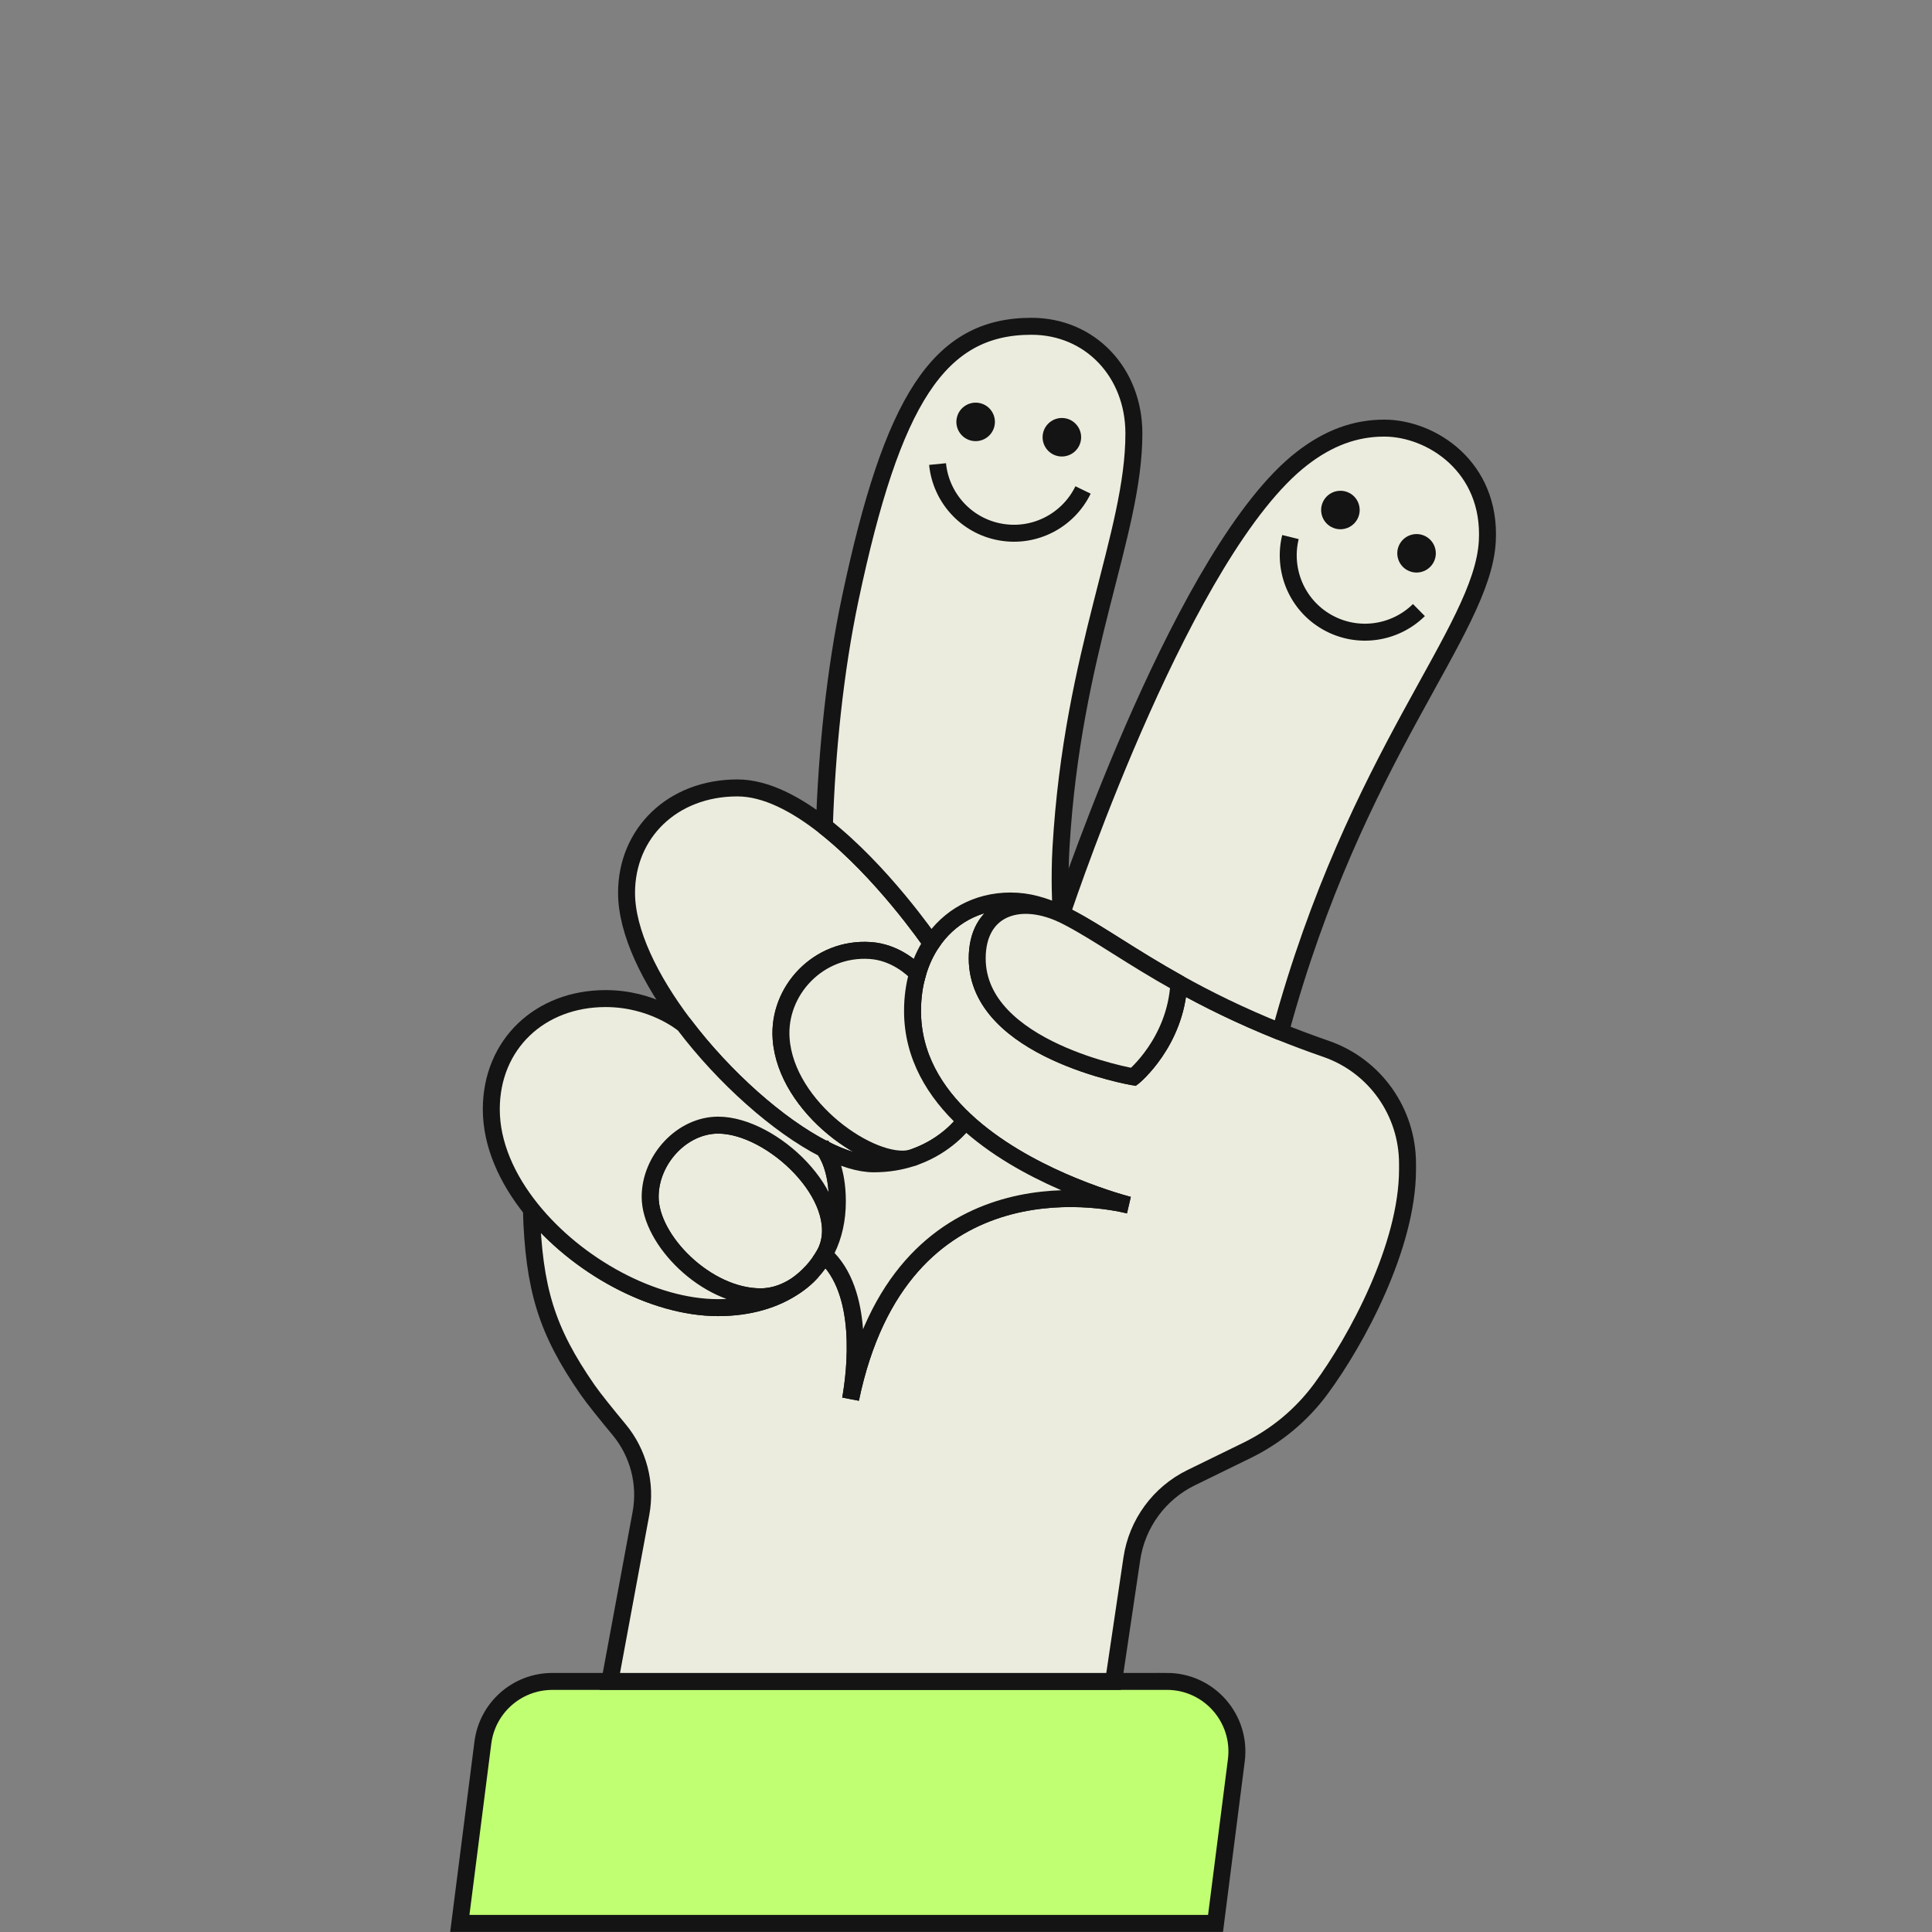
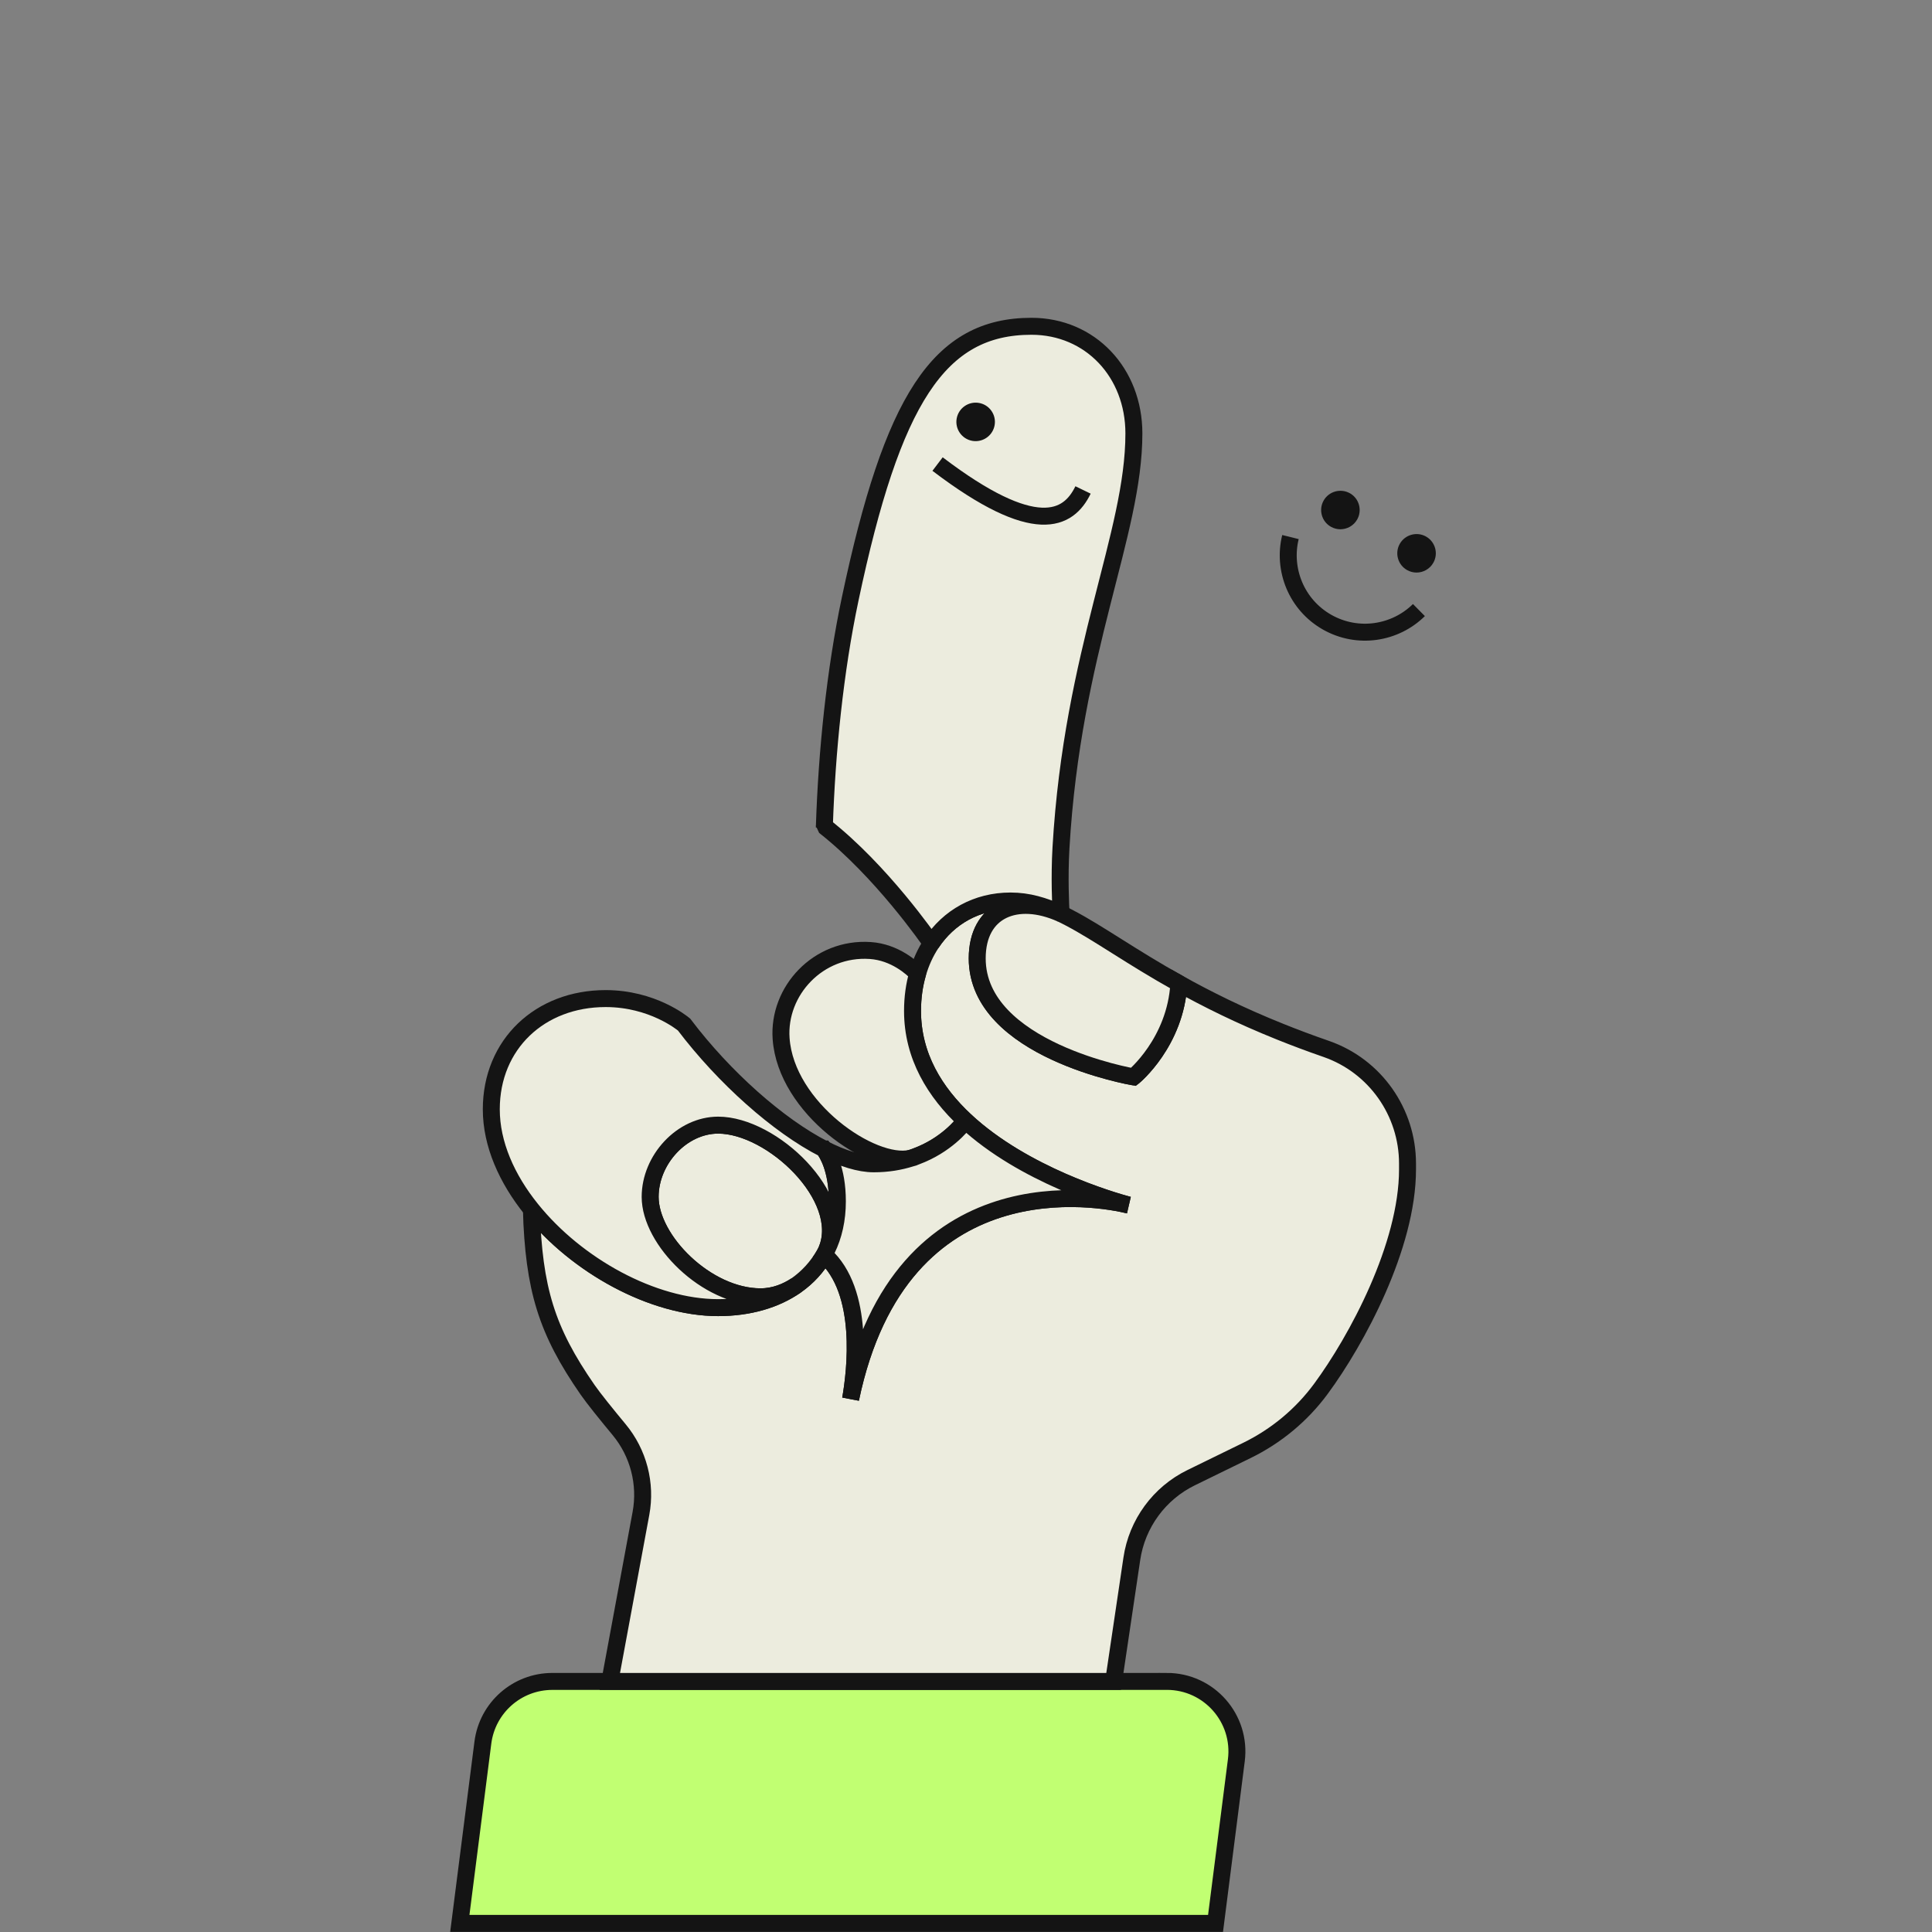
<svg xmlns="http://www.w3.org/2000/svg" width="523" height="523" viewBox="0 0 523 523" fill="none">
  <rect x="0" y="0" width="523" height="523" fill="#808080" stroke="none" />
  <g clip-path="url(#clip0_5695_46241)">
    <path d="M315.874 455.169H149.522C139.976 455.169 131.926 462.265 130.716 471.727L124.473 520.673H329.05L334.681 476.52C336.123 465.189 327.297 455.161 315.874 455.161V455.169Z" fill="#C1FF72" stroke="#141414" stroke-width="4.592" stroke-miterlimit="10" />
    <path d="M359.104 283.979C359.011 283.948 358.926 283.917 358.84 283.886C354.505 282.381 350.441 280.853 346.618 279.318C335.652 274.92 326.695 270.445 319.125 266.226C318.249 282.179 306.857 291.517 306.857 291.517C306.857 291.517 264.536 284.289 264.536 259.44C264.536 246.24 275.331 242.013 287.197 247.326C282.613 245.162 278.286 243.905 273.571 243.905C264.427 243.905 256.819 248.241 252.127 255.368C250.522 257.796 249.266 260.549 248.397 263.566C247.497 266.676 247.024 270.065 247.024 273.664C247.024 285.902 253.104 295.713 261.356 303.383C277.161 318.088 300.939 324.983 305.36 326.177C298.442 324.51 243.852 313.504 230.257 378.722C231.56 371.331 234.244 349.638 223.161 339.695C223.146 339.68 223.122 339.664 223.107 339.649C221.23 342.96 218.663 345.745 215.538 347.955C215.514 347.971 215.491 347.986 215.468 348.002C209.931 351.895 202.656 353.981 194.381 353.981C176.73 353.981 156.109 342.642 143.832 327.348C144.499 348.948 147.935 360.17 159.071 376.232C160.723 378.613 164.221 382.933 167.602 387.013C172.837 393.326 175.001 401.64 173.504 409.706L165.082 455.169H301.459L306.391 421.96C307.803 412.443 313.813 404.23 322.452 400.011L337.575 392.62C345.478 388.75 352.349 383.057 357.569 375.969C367.263 362.83 381.021 337.33 381.021 316.56V314.994C381.021 301.057 372.257 288.586 359.104 283.979Z" fill="#ECECDE" stroke="#141414" stroke-width="4.592" stroke-miterlimit="10" />
    <path d="M305.355 326.177C305.449 326.2 305.526 326.223 305.596 326.239" stroke="#141414" stroke-width="4.592" stroke-miterlimit="10" />
    <path d="M305.355 326.177C305.449 326.2 305.526 326.223 305.596 326.239" stroke="#141414" stroke-width="4.592" stroke-miterlimit="10" />
    <path d="M287.242 247.341C287.297 247.372 287.359 247.395 287.414 247.427" stroke="#141414" stroke-width="4.592" stroke-miterlimit="10" />
    <path d="M143.828 327.348C143.82 327.208 143.82 327.068 143.812 326.929" stroke="#141414" stroke-width="4.592" stroke-miterlimit="10" />
    <path d="M261.538 303.119C261.538 303.119 261.476 303.212 261.352 303.383" stroke="#141414" stroke-width="4.592" stroke-miterlimit="10" />
-     <path d="M252.126 255.367C250.521 257.795 249.264 260.548 248.396 263.565C246.945 262.061 242.269 257.756 235.576 257.306C221.477 256.352 210.55 268.273 211.449 281.139C212.76 299.986 236.15 315.908 246.519 313.55C243.626 314.458 240.291 315.047 236.514 315.047C232.738 315.047 228.053 313.589 223.059 311.037C223.059 311.037 223.059 311.037 223.043 311.037C210.674 304.717 196.016 291.679 185.182 277.37C185.182 277.37 185.174 277.362 185.159 277.347C176.023 265.279 169.609 252.296 169.609 241.694C169.609 225.586 181.995 213.293 199.615 213.293C207.339 213.293 215.567 217.698 223.16 223.67C238.639 235.823 251.498 254.444 252.126 255.367Z" fill="#ECECDE" stroke="#141414" stroke-width="4.592" stroke-miterlimit="10" />
    <path d="M252.157 255.408C252.157 255.408 252.149 255.392 252.125 255.368" stroke="#141414" stroke-width="4.592" stroke-miterlimit="10" />
    <path d="M223.042 311.03C222.917 310.868 222.848 310.79 222.848 310.79" stroke="#141414" stroke-width="4.592" stroke-miterlimit="10" />
    <path d="M223.835 338.261C223.61 338.734 223.369 339.199 223.106 339.649C221.229 342.961 218.662 345.745 215.537 347.956C215.513 347.971 215.49 347.987 215.467 348.002C213.07 349.576 209.782 351.05 205.881 351.05C191.27 351.05 176 335.74 176 323.998C176 313.939 184.577 304.578 194.411 304.578C209.022 304.578 229.566 324.115 223.835 338.261Z" fill="#ECECDE" stroke="#141414" stroke-width="4.592" stroke-miterlimit="10" />
    <path d="M223.834 338.252C229.565 324.106 209.021 304.577 194.41 304.577C184.577 304.577 175.999 313.938 175.999 323.997C175.999 335.739 191.27 351.049 205.881 351.049C209.781 351.049 213.07 349.575 215.466 348.001C209.929 351.894 202.654 353.981 194.379 353.981C176.728 353.981 156.107 342.642 143.83 327.348C137.199 319.103 132.996 309.704 132.996 300.304C132.996 282.683 146.172 270.32 163.94 270.32C176.589 270.32 184.662 276.928 185.158 277.339C185.174 277.355 185.182 277.362 185.182 277.362C196.016 291.672 210.673 304.709 223.043 311.03C223.051 311.03 223.059 311.03 223.059 311.03C223.842 312.061 226.68 316.366 226.68 325.207C226.68 330.124 225.68 334.498 223.834 338.252Z" fill="#ECECDE" stroke="#141414" stroke-width="4.592" stroke-miterlimit="10" />
    <path d="M287.242 247.34C287.242 247.34 287.211 247.325 287.196 247.325C282.612 245.161 278.285 243.905 273.57 243.905C264.426 243.905 256.818 248.24 252.126 255.367C251.498 254.445 238.64 235.815 223.16 223.662C223.819 203.66 226.006 181.696 230.163 162.067C241.548 108.219 254.143 88.326 279.208 88.326C295.176 88.326 306.949 100.89 306.949 117.332C306.949 144.624 290.321 175.942 287.211 229.495C286.746 237.491 287.126 245.316 287.242 247.34Z" fill="#ECECDE" stroke="#141414" stroke-width="4.592" stroke-linejoin="bevel" />
-     <path d="M402.619 146.533C401.285 170.925 367.139 203.778 346.618 279.318C335.652 274.92 326.695 270.445 319.126 266.226C306.205 259.029 297.349 252.568 289.516 248.481C289.438 248.435 289.353 248.396 289.275 248.349C288.756 248.07 288.244 247.814 287.732 247.574C287.623 247.52 287.515 247.473 287.414 247.426C289.741 240.485 320.956 148.557 352.419 124.135C359.507 118.636 366.735 115.891 374.723 115.891C387.45 115.891 403.728 126.353 402.619 146.533Z" fill="#ECECDE" stroke="#141414" stroke-width="4.592" stroke-linejoin="bevel" />
    <path d="M346.617 279.317C346.593 279.41 346.562 279.511 346.539 279.604" stroke="#141414" stroke-width="4.592" stroke-linejoin="bevel" />
    <path d="M223.16 223.663C223.152 223.818 223.152 223.966 223.145 224.113" stroke="#141414" stroke-width="4.592" stroke-linejoin="bevel" />
    <path d="M319.125 266.226C318.248 282.179 306.856 291.517 306.856 291.517C306.856 291.517 264.535 284.289 264.535 259.439C264.535 246.239 275.331 242.012 287.196 247.325C287.212 247.333 287.227 247.341 287.243 247.348L287.413 247.426C287.514 247.472 287.623 247.519 287.731 247.573C288.243 247.821 288.755 248.077 289.275 248.349C289.352 248.395 289.437 248.434 289.515 248.481C297.348 252.568 306.204 259.028 319.125 266.226Z" fill="#ECECDE" stroke="#141414" stroke-width="4.592" stroke-linejoin="round" />
    <path d="M287.414 247.427C287.359 247.395 287.297 247.372 287.242 247.349" stroke="#141414" stroke-width="4.592" stroke-linejoin="round" />
-     <path d="M319.133 266.102C319.133 266.14 319.125 266.187 319.125 266.226" stroke="#141414" stroke-width="4.592" stroke-linejoin="round" />
    <path d="M248.139 312.977C248.1 313 248.054 313.015 248.016 313.038" stroke="#141414" stroke-width="4.592" stroke-linejoin="round" />
    <path d="M261.356 303.383C260.433 304.632 256.082 310.045 248.017 313.039C247.536 313.217 247.032 313.388 246.52 313.551C236.151 315.908 212.761 299.986 211.45 281.14C210.551 268.273 221.478 256.353 235.577 257.307C242.27 257.756 246.946 262.061 248.397 263.565C247.497 266.675 247.024 270.065 247.024 273.663C247.024 285.902 253.104 295.713 261.356 303.383Z" fill="#ECECDE" stroke="#141414" stroke-width="4.592" stroke-linejoin="round" />
    <path d="M305.358 326.178C298.44 324.51 243.851 313.505 230.256 378.722C231.558 371.331 234.242 349.638 223.159 339.696C223.415 339.223 223.648 338.742 223.834 338.261C225.68 334.507 226.68 330.133 226.68 325.216C226.68 316.375 223.842 312.07 223.059 311.039C228.053 313.59 232.675 315.048 236.514 315.048C240.353 315.048 243.626 314.459 246.518 313.551C247.054 313.435 247.558 313.264 248.015 313.04C256.081 310.046 260.431 304.632 261.354 303.384C277.16 318.089 300.937 324.983 305.358 326.178Z" fill="#ECECDE" stroke="#141414" stroke-width="4.592" stroke-linecap="square" stroke-linejoin="bevel" />
    <path d="M223.159 339.695C222.794 340.355 222.367 340.998 221.879 341.626" stroke="#141414" stroke-width="4.592" stroke-linejoin="round" />
-     <path d="M215.535 347.955C218.257 346.148 219.824 344.217 219.824 344.217" stroke="#141414" stroke-width="4.592" stroke-linejoin="round" />
-     <path d="M253.801 125.623C254.693 134.651 261.471 142.36 270.839 144.027C280.208 145.695 289.227 140.801 293.182 132.634" stroke="#141414" stroke-width="4.592" stroke-linejoin="round" />
+     <path d="M253.801 125.623C280.208 145.695 289.227 140.801 293.182 132.634" stroke="#141414" stroke-width="4.592" stroke-linejoin="round" />
    <path d="M265.025 109.08C262.194 108.576 259.48 110.469 258.976 113.299C258.472 116.13 260.364 118.837 263.195 119.341C263.505 119.395 263.807 119.419 264.11 119.419C266.592 119.419 268.794 117.643 269.244 115.122C269.492 113.749 269.182 112.369 268.391 111.229C267.6 110.089 266.398 109.321 265.033 109.08H265.025Z" fill="#141414" />
-     <path d="M291.723 115.378C290.924 114.238 289.73 113.47 288.365 113.23C286.992 112.989 285.612 113.292 284.464 114.091C283.324 114.889 282.556 116.084 282.316 117.449C281.812 120.28 283.704 122.994 286.535 123.498C286.845 123.553 287.147 123.576 287.45 123.576C289.931 123.576 292.134 121.8 292.584 119.279C292.832 117.906 292.522 116.526 291.731 115.386L291.723 115.378Z" fill="#141414" />
    <path d="M349.331 145.385C347.16 154.187 350.968 163.719 359.243 168.419C367.518 173.119 377.654 171.521 384.106 165.146" stroke="#141414" stroke-width="4.592" stroke-linejoin="round" />
    <path d="M365.432 133.535C362.934 132.116 359.747 132.992 358.32 135.489C357.63 136.699 357.459 138.103 357.824 139.445C358.188 140.787 359.064 141.903 360.274 142.594C361.089 143.051 361.973 143.276 362.841 143.276C364.656 143.276 366.424 142.33 367.386 140.639C368.076 139.429 368.247 138.026 367.882 136.676C367.51 135.334 366.641 134.217 365.432 133.527V133.535Z" fill="#141414" />
    <path d="M388.495 148.402C388.123 147.06 387.255 145.943 386.045 145.253C383.548 143.833 380.36 144.71 378.933 147.207C378.243 148.417 378.072 149.821 378.437 151.163C378.809 152.504 379.678 153.621 380.888 154.311C381.702 154.769 382.586 154.994 383.455 154.994C385.269 154.994 387.037 154.048 387.999 152.357C388.689 151.147 388.86 149.743 388.495 148.394V148.402Z" fill="#141414" />
  </g>
  <defs>
    <clipPath id="clip0_5695_46241">
      <rect width="283.17" height="437" fill="white" transform="translate(121.828 86)" />
    </clipPath>
  </defs>
</svg>